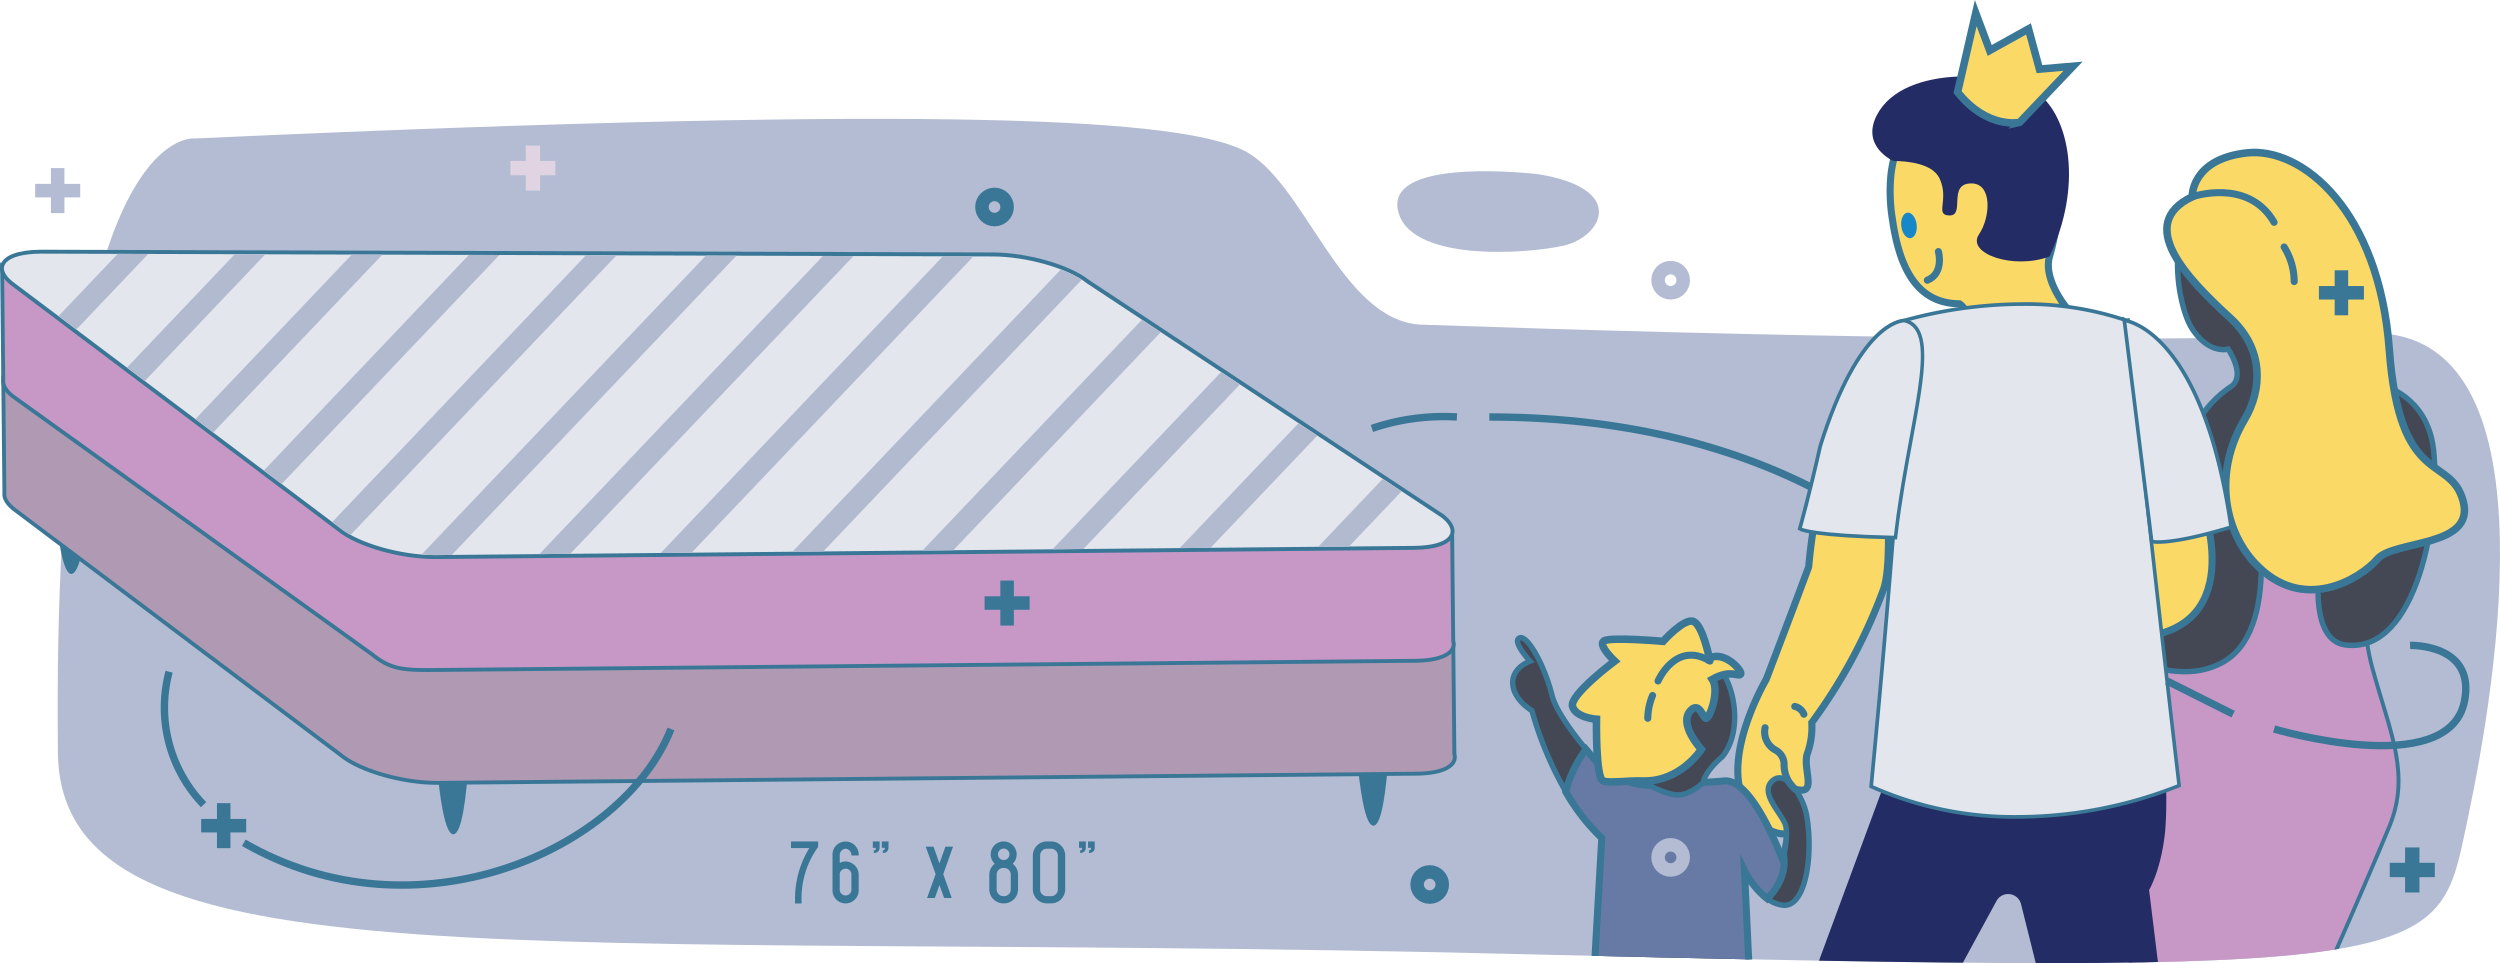
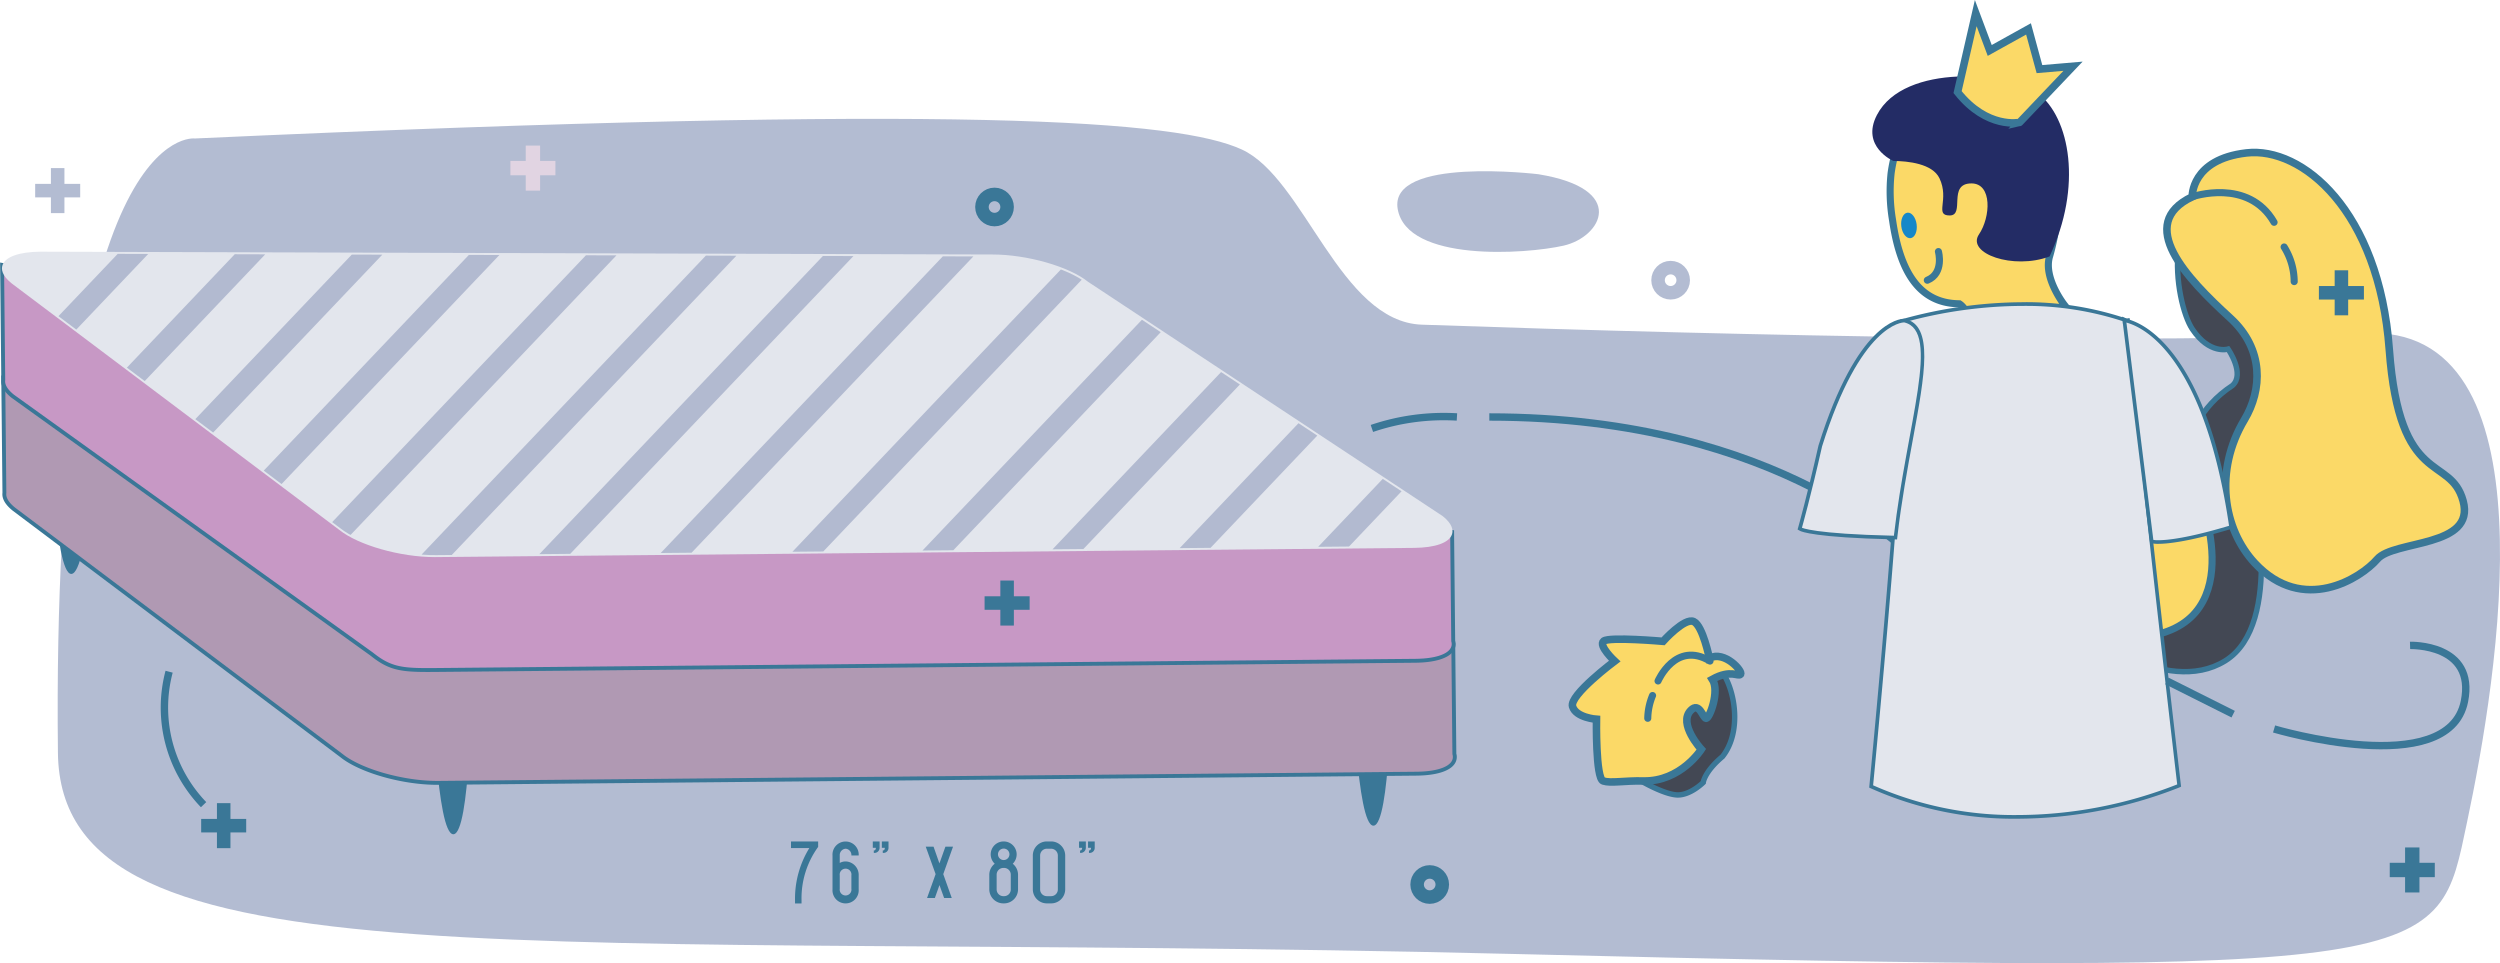
<svg xmlns="http://www.w3.org/2000/svg" viewBox="0 0 460.161 177.275" height="177.275" width="460.161">
  <defs>
    <clipPath id="clip-path">
-       <path transform="translate(-57.555 -64.687)" d="M86.5,68.126s-30.2-3.083-28.91,113.6c.487,44.14,86.562,32.612,267.138,37.017,173.452,4.231,170.713,2.115,176.313-24.326s16.467-92.014-19.111-89.9-114.341.465-173.278-1.586c-15.129-.529-21.6-26.97-33.183-32.258S228.873,61.643,86.5,68.126Z" data-name="Path 6424" id="Path_6424" />
-     </clipPath>
+       </clipPath>
    <clipPath id="clip-path-2">
      <path transform="translate(-38.819 -112.28)" d="M118.4,167.769l180.01-1.692c6.272-.063,8.535-2.385,5.061-5.177l-65.325-43.157c-3.474-2.8-11.375-5.008-17.647-4.944L45.509,112.28c-6.272.063-8.535,2.385-5.061,5.177l60.306,45.373C104.234,165.622,112.135,167.838,118.4,167.769Z" data-name="Path 6447" id="Path_6447" />
    </clipPath>
  </defs>
  <g transform="translate(0 2.411)" data-name="Group 19516" id="Group_19516">
    <path fill="#b3bcd2" transform="translate(-46.928 -45.891)" d="M82.8,68.969S56.31,65.357,57.59,182.036c.487,44.14,86.562,32.612,267.138,37.017,173.452,4.231,170.713,2.115,176.313-24.326s16.467-92.014-19.111-89.9-114.341.465-173.278-1.586c-15.129-.529-21.6-26.97-33.183-32.258S225.162,62.486,82.8,68.969Z" data-name="Path 6415" id="Path_6415" />
    <g transform="translate(10.622 19.11)" data-name="Group 19492" id="Group_19492">
      <g clip-path="url(#clip-path)" data-name="Group 19491" id="Group_19491">
        <g transform="translate(380.049 67.029)" data-name="Group 19490" id="Group_19490">
          <path fill="#c798c5" transform="translate(-776.555 -191.808)" d="M776.92,239l13.8-46.779L822.61,198.2l-.085.365c-.032.148-3.379,15.1-.005,27.578.6,2.216,1.227,4.283,1.835,6.277,2.559,8.429,4.58,15.087,1.327,22.956-3.924,9.476-10.841,25.151-10.91,25.309l-.09.2-36.61,1.745Z" data-name="Path 6416" id="Path_6416" />
          <path fill="#3a7797" transform="translate(-776.23 -191.44)" d="M790.651,192.265l31.2,5.843s-3.437,15.045,0,27.752c3.141,11.613,7.139,19.418,3.173,29.006s-10.9,25.3-10.9,25.3L778.1,281.879l-1.142-43.2,13.7-46.414m-.508-.825-.185.624-13.7,46.414-.032.111.005.111,1.142,43.2.021.735.735-.037,36.023-1.713.444-.021.18-.407c.069-.159,6.986-15.833,10.91-25.315,3.305-7.985,1.269-14.7-1.312-23.2-.6-1.994-1.232-4.056-1.83-6.267-3.353-12.4-.026-27.255.005-27.4l.169-.73-.735-.137-31.2-5.843-.645-.122Z" data-name="Path 6417" id="Path_6417" />
        </g>
        <path fill="#232c65" transform="translate(-346.307 -166.492)" d="M734.229,297.826c-.709,7.192-2.972,10.962-2.972,10.962l1.676,13.654c-6.145,2.4-13.517,3.406-21.6,3.538l-3.649-14.6a2.445,2.445,0,0,0-4.516-.576l-7.89,14.5c-8.112-.719-16.547-1.909-24.9-3.183l13.749-37.239,49.386-4.13A74.975,74.975,0,0,1,734.229,297.826Z" data-name="Path 6418" id="Path_6418" />
        <path stroke-width="1.303" stroke-miterlimit="10" stroke-linecap="round" stroke="#3a7797" fill="#fbd967" transform="translate(-333.096 -125.575)" d="M670.189,197.263c-5.859-7.626-13.014.143-13.014.143s-.915,1.872-1.793,11c-2.258,6.145-7.8,20.677-7.8,20.677s-8.064,13.7-4.183,22.163,10.4,6.568,10.4,4.786-3-3.374-3.7-6.018,1.126-2.121,1.126-2.121-.423,1.237,2.575,1.586.354-4.336,1.412-6.928a14.338,14.338,0,0,0,.746-5.489,98.547,98.547,0,0,0,13.178-24.474C670.506,208.744,669.866,200.457,670.189,197.263Z" data-name="Path 6419" id="Path_6419" />
        <path stroke-width="1.303" stroke-miterlimit="10" stroke-linecap="round" stroke="#3a7797" fill="#fbd967" transform="translate(-342.438 -161.37)" d="M662.17,269.88a2.379,2.379,0,0,1,1.676,1.428" data-name="Path 6420" id="Path_6420" />
        <path stroke-width="1" stroke-miterlimit="10" stroke="#3a7797" fill="#434854" transform="translate(-296.177 -150.086)" d="M613.7,295.18a6.092,6.092,0,0,1-2.871-1.2,15.636,15.636,0,0,1-4.188-5.209l.888,18.784H578.976l1.412-24.743a36.707,36.707,0,0,1-6.631-8.53,65.371,65.371,0,0,1-6.235-14.918s-3.353-1.935-3.527-4.934,3.173-4.183,3.173-4.183-3.347-3.575-1.941-4.257,4.585,4.913,6,10.555c.666,2.655,3.474,6.557,6.261,9.947.5.6.994,1.2,1.481,1.756a14.091,14.091,0,0,0,11.465,4.86c4.331-.238,9.677-.555,12.522-.8,5.288-.449,10.751,14.659,10.751,14.659s.079-.317.18-.82v-.005c.275-1.359.735-4.077.349-5.6-.529-2.094-4.934-5.944-2.47-8.234s5.743,2.914,6.346,6.446C619.346,285.983,617.934,295.677,613.7,295.18Z" data-name="Path 6421" id="Path_6421" />
        <path stroke-width="1.303" stroke-miterlimit="10" stroke-linecap="round" stroke="#3a7797" fill="#fbd967" transform="translate(-337.498 -164.862)" d="M651.762,277.29a3.8,3.8,0,0,0,1.962,4.135,2.986,2.986,0,0,1,1.539,2.48,5.938,5.938,0,0,0,2.084,4.728" data-name="Path 6422" id="Path_6422" />
-         <path stroke-width="1.303" stroke-miterlimit="10" stroke-linecap="round" stroke="#3a7797" fill="#677aa5" transform="translate(-304.881 -168.405)" d="M619.536,312.3a15.635,15.635,0,0,1-4.188-5.209l.888,18.784H587.679l1.412-24.743a36.706,36.706,0,0,1-6.631-8.53,21.908,21.908,0,0,1,3.728-7.79c.5.6.994,1.2,1.481,1.756a14.091,14.091,0,0,0,11.465,4.86c4.331-.238,9.677-.555,12.522-.8,5.288-.449,10.751,14.659,10.751,14.659s.079-.317.18-.82C623.084,308.168,620.884,310.965,619.536,312.3Z" data-name="Path 6423" id="Path_6423" />
      </g>
    </g>
    <path stroke-width="1.361" stroke-miterlimit="10" stroke="#3a7797" fill="none" transform="translate(-281.72 -94.789)" d="M633.935,195.121S610.117,169.13,555.85,169.13" data-name="Path 6425" id="Path_6425" />
-     <path stroke-width="1" stroke-miterlimit="10" stroke="#3a7797" fill="#434854" transform="translate(-417.612 -88.743)" d="M852.582,156.3s11.634.9,12.956,12.8-2.909,37.546-16.129,35.96S852.582,156.3,852.582,156.3Z" data-name="Path 6426" id="Path_6426" />
    <path stroke-width="1" stroke-miterlimit="10" stroke="#3a7797" fill="#434854" transform="translate(-394.583 -55.078)" d="M796.9,145.876s-3.538-14.289,8.593-22.247c2.38-2.115-.793-6.705-.793-6.705s-3.427,1.058-6.6-3.7-6.811-26.028,9.73-28.292,13.273,44.685,13.406,49.18S796.9,145.876,796.9,145.876Z" data-name="Path 6427" id="Path_6427" />
    <path stroke-width="1" stroke-miterlimit="10" stroke="#3a7797" fill="#434854" transform="translate(-378.096 -106.036)" d="M792.664,193s6.092,25.383-4.981,32.258-27.292-6.145-27.292-6.145Z" data-name="Path 6428" id="Path_6428" />
    <path stroke-width="1.392" stroke-miterlimit="10" stroke="#3a7797" fill="#fbd967" transform="translate(-392.848 -51.411)" d="M796.359,85.218s-.259-6.89,9.984-8.07,24.4,10.592,26.288,36.192,11.259,19.265,13.591,27.879-12.745,7.155-15.8,10.7-13.675,10.254-22.538.735c-5.838-6.266-7.562-16.949-1.9-26.42,3.236-5.415,3.675-12.935-2.623-18.694C795.354,100.226,785.819,90.247,796.359,85.218Z" data-name="Path 6429" id="Path_6429" />
    <g transform="translate(0 43.553)" data-name="Group 19503" id="Group_19503">
      <g transform="translate(145.595 108.915)" data-name="Group 19493" id="Group_19493">
        <path fill="#3a7797" transform="translate(-312.79 -316.87)" d="M317.787,316.875v1a16.1,16.1,0,0,0-3.057,9.8v.608h-1.2v-.608a17.767,17.767,0,0,1,2.634-9.582H312.79V316.87h5Z" data-name="Path 6430" id="Path_6430" />
        <path fill="#3a7797" transform="translate(-319.594 -316.87)" d="M328.568,319.451v1.38a2.208,2.208,0,0,1,1.084-.28,2.478,2.478,0,0,1,2.4,2.565v2.591a2.414,2.414,0,1,1-4.818,0v-6.256a2.414,2.414,0,1,1,4.818,0H330.71a1.162,1.162,0,0,0-1.058-1.243A1.175,1.175,0,0,0,328.568,319.451Zm0,3.665v2.464a1.082,1.082,0,1,0,2.142,0v-2.464a1.082,1.082,0,1,0-2.142,0Z" data-name="Path 6431" id="Path_6431" />
        <path fill="#3a7797" transform="translate(-326.205 -316.875)" d="M341.445,318.979v-.439s.381.042.381-.492h-.566V316.88h1.253v1.169A.94.94,0,0,1,341.445,318.979Zm2.708-.931a.924.924,0,0,1-1.058.931v-.439s.381.042.381-.492h-.55V316.88h1.227Z" data-name="Path 6432" id="Path_6432" />
        <path fill="#3a7797" transform="translate(-334.884 -317.728)" d="M364.709,318.69l-1.8,5.056,1.565,4.394h-1.407l-.857-2.38-.846,2.38h-1.438l1.576-4.394-1.819-5.056h1.438l1.084,3.083,1.1-3.083Z" data-name="Path 6433" id="Path_6433" />
        <path fill="#3a7797" transform="translate(-345.311 -316.87)" d="M387.1,322.973v2.734a2.577,2.577,0,0,1-2.581,2.565h-.127a2.591,2.591,0,0,1-2.581-2.565v-2.734a2.572,2.572,0,0,1,1-2,2.376,2.376,0,0,1,1.666-4.1,2.382,2.382,0,0,1,2.369,2.369,2.431,2.431,0,0,1-.719,1.735A2.58,2.58,0,0,1,387.1,322.973Zm-1.338,0a1.23,1.23,0,0,0-1.237-1.227H384.4a1.237,1.237,0,0,0-1.237,1.227v2.734a1.239,1.239,0,0,0,1.237,1.237h.127a1.229,1.229,0,0,0,1.237-1.237Zm-2.353-3.733a1.055,1.055,0,1,0,2.11,0,1.055,1.055,0,0,0-2.11,0Z" data-name="Path 6434" id="Path_6434" />
        <path fill="#3a7797" transform="translate(-352.449 -316.87)" d="M402.92,319.451v6.256a2.59,2.59,0,0,1-2.591,2.565h-.788a2.591,2.591,0,0,1-2.581-2.565v-6.256a2.591,2.591,0,0,1,2.581-2.581h.788A2.6,2.6,0,0,1,402.92,319.451Zm-1.354,0a1.254,1.254,0,0,0-1.237-1.243h-.788a1.25,1.25,0,0,0-1.237,1.243v6.256a1.239,1.239,0,0,0,1.237,1.237h.788a1.239,1.239,0,0,0,1.237-1.237Z" data-name="Path 6435" id="Path_6435" />
        <path fill="#3a7797" transform="translate(-360.031 -316.875)" d="M413.235,318.979v-.439s.381.042.381-.492h-.566V316.88H414.3v1.169A.948.948,0,0,1,413.235,318.979Zm2.7-.931a.924.924,0,0,1-1.058.931v-.439s.381.042.381-.492h-.55V316.88h1.227Z" data-name="Path 6436" id="Path_6436" />
      </g>
      <g data-name="Group 19502" id="Group_19502">
        <path fill="#3a7797" transform="translate(-45.715 -140.057)" d="M58.561,172.823l5.008-.053s-1.613,26.933-4.728,26.964S54.97,172.86,54.97,172.86Z" data-name="Path 6437" id="Path_6437" />
        <path fill="#3a7797" transform="translate(-259.264 -181.356)" d="M511.781,260.457l3.6-.037s-.206,26.917-3.316,26.949-3.871-26.875-3.871-26.875Z" data-name="Path 6438" id="Path_6438" />
        <path fill="#3a7797" transform="translate(-108.373 -182.765)" d="M191.546,263.447l3.591-.037s-.206,26.917-3.316,26.949-3.871-26.875-3.871-26.875Z" data-name="Path 6439" id="Path_6439" />
        <g transform="translate(0.234 23.136)" data-name="Group 19495" id="Group_19495">
          <path fill="#b099b3" transform="translate(-38.24 -155.046)" d="M118.462,230.049c-6.367,0-14.1-2.205-17.6-5.024L40.567,179.658c-1.586-1.28-1.83-2.327-1.74-2.988l-.217-21.19,266.9,49.159.206,20.074a1.92,1.92,0,0,1-.3,1.7c-.888,1.216-3.258,1.9-6.663,1.941Z" data-name="Path 6440" id="Path_6440" />
          <g data-name="Group 19494" id="Group_19494">
            <path fill="#3a7797" transform="translate(-37.91 -154.66)" d="M38.64,155.527l266.175,49.027.2,19.831c.566,1.846-1.883,3.178-6.61,3.226L118.4,229.3h-.27c-6.224,0-13.95-2.189-17.377-4.944L40.443,178.986c-1.216-.978-1.713-1.893-1.6-2.676l-.206-20.783m-.73-.867.011.873.212,20.73c-.127,1.079.5,2.179,1.867,3.279l60.322,45.383c3.538,2.85,11.37,5.093,17.811,5.093h.275l180.01-1.692c3.522-.037,5.992-.777,6.949-2.084a2.242,2.242,0,0,0,.37-1.962l-.2-19.73-.005-.592-.582-.106L38.772,154.819l-.862-.159Z" data-name="Path 6441" id="Path_6441" />
          </g>
        </g>
        <path fill="#1887c9" transform="translate(-38.302 -130.068)" d="M118.816,207.064l180.01-1.692c6.272-.063,8.535-2.385,5.061-5.177l-25.658-22.353c-3.474-2.8-22.6-13.448-28.873-13.384L45.929,151.57c-6.272.063-8.535,2.38-5.061,5.177l66.086,47.472C110.429,207.017,112.544,207.128,118.816,207.064Z" data-name="Path 6442" id="Path_6442" />
        <g transform="translate(0.022 2.359)" data-name="Group 19497" id="Group_19497">
          <path fill="#c798c5" transform="translate(-37.835 -115.756)" d="M116.492,190.764c-5.04,0-7.113-.407-10.259-2.935L40.167,140.373c-1.6-1.28-1.835-2.327-1.75-2.993L38.2,116.19l266.9,49.159.206,20.074a1.906,1.906,0,0,1-.3,1.7c-.888,1.216-3.258,1.9-6.663,1.941l-180.01,1.692C117.676,190.764,117.063,190.764,116.492,190.764Z" data-name="Path 6443" id="Path_6443" />
          <g data-name="Group 19496" id="Group_19496">
            <path fill="#3a7797" transform="translate(-37.51 -115.37)" d="M38.24,116.232l266.175,49.027.2,19.831c.566,1.846-1.883,3.178-6.61,3.226L118,190.007c-.656.005-1.264.011-1.835.011-4.892,0-6.917-.349-10.032-2.856L40.048,139.69c-1.216-.978-1.713-1.893-1.6-2.676l-.212-20.783m-.73-.862.011.873.212,20.73c-.127,1.079.5,2.179,1.867,3.279l.016.011.016.011L105.7,187.734c3.22,2.586,5.336,3,10.465,3,.571,0,1.185-.005,1.84-.011l180.01-1.692c3.522-.037,5.992-.777,6.949-2.084a2.242,2.242,0,0,0,.37-1.962l-.2-19.736-.005-.592-.582-.106L38.367,115.529l-.857-.159Z" data-name="Path 6444" id="Path_6444" />
          </g>
        </g>
        <g data-name="Group 19499" id="Group_19499">
          <path fill="#e3e6ed" transform="translate(-37.788 -111.23)" d="M117.821,167.809c-6.367,0-14.1-2.205-17.6-5.024l-60.3-45.367c-1.835-1.475-1.92-2.639-1.671-3.358.529-1.528,3.062-2.427,6.943-2.47l175,.518h.264c6.367,0,14.1,2.205,17.6,5.024l65.293,43.141c1.851,1.486,1.935,2.649,1.687,3.369-.529,1.528-3.062,2.427-6.949,2.47Z" data-name="Path 6445" id="Path_6445" />
          <g data-name="Group 19498" id="Group_19498">
-             <path fill="#3a7797" transform="translate(-37.468 -110.91)" d="M44.878,111.629l174.991.518h.27c6.224,0,13.95,2.189,17.377,4.944l65.325,43.157c3.474,2.8,1.206,5.114-5.061,5.177l-180.01,1.692h-.27c-6.224,0-13.95-2.189-17.377-4.95L39.817,116.8c-3.474-2.782-1.206-5.1,5.061-5.167m.005-.719h-.011c-4.1.042-6.69,1-7.282,2.708-.286.825-.212,2.147,1.777,3.749L99.69,162.75c3.538,2.85,11.37,5.093,17.811,5.093h.275l180.01-1.692c4.1-.042,6.69-1,7.282-2.713.286-.825.212-2.147-1.777-3.749l-.026-.021-.026-.021L237.944,116.5c-3.57-2.85-11.38-5.082-17.8-5.087h-.275L44.883,110.91Z" data-name="Path 6446" id="Path_6446" />
-           </g>
+             </g>
        </g>
        <g transform="translate(0.714 0.724)" data-name="Group 19501" id="Group_19501">
          <g clip-path="url(#clip-path-2)" data-name="Group 19500" id="Group_19500">
            <line stroke-width="4.082" stroke-miterlimit="10" stroke="#b2bad0" fill="none" transform="translate(-82.125 -68.656)" y2="180.041" x1="171.221" data-name="Line 1196" id="Line_1196" />
            <line stroke-width="4.082" stroke-miterlimit="10" stroke="#b2bad0" fill="none" transform="translate(-60.406 -68.773)" y2="180.041" x1="171.221" data-name="Line 1197" id="Line_1197" />
            <line stroke-width="4.082" stroke-miterlimit="10" stroke="#b2bad0" fill="none" transform="translate(-38.688 -68.889)" y2="180.041" x1="171.221" data-name="Line 1198" id="Line_1198" />
            <line stroke-width="4.082" stroke-miterlimit="10" stroke="#b2bad0" fill="none" transform="translate(-16.969 -69.006)" y2="180.041" x1="171.221" data-name="Line 1199" id="Line_1199" />
            <line stroke-width="4.082" stroke-miterlimit="10" stroke="#b2bad0" fill="none" transform="translate(4.75 -69.122)" y2="180.041" x1="171.221" data-name="Line 1200" id="Line_1200" />
            <line stroke-width="4.082" stroke-miterlimit="10" stroke="#b2bad0" fill="none" transform="translate(26.997 -69.238)" y2="180.041" x1="171.221" data-name="Line 1201" id="Line_1201" />
            <line stroke-width="4.082" stroke-miterlimit="10" stroke="#b2bad0" fill="none" transform="translate(48.715 -69.355)" y2="180.041" x1="171.221" data-name="Line 1202" id="Line_1202" />
            <line stroke-width="4.082" stroke-miterlimit="10" stroke="#b2bad0" fill="none" transform="translate(70.963 -69.471)" y2="180.041" x1="171.221" data-name="Line 1203" id="Line_1203" />
            <line stroke-width="4.082" stroke-miterlimit="10" stroke="#b2bad0" fill="none" transform="translate(164.484 -69.587)" y2="34.849" x1="33.146" data-name="Line 1204" id="Line_1204" />
            <line stroke-width="4.082" stroke-miterlimit="10" stroke="#b2bad0" fill="none" transform="translate(96.098 -70.64)" y2="180.041" x1="171.221" data-name="Line 1205" id="Line_1205" />
            <line stroke-width="4.082" stroke-miterlimit="10" stroke="#b2bad0" fill="none" transform="translate(119.931 -70.756)" y2="180.041" x1="171.221" data-name="Line 1206" id="Line_1206" />
            <line stroke-width="4.082" stroke-miterlimit="10" stroke="#b2bad0" fill="none" transform="translate(143.765 -70.872)" y2="180.041" x1="171.226" data-name="Line 1207" id="Line_1207" />
            <line stroke-width="4.082" stroke-miterlimit="10" stroke="#b2bad0" fill="none" transform="translate(167.076 -70.989)" y2="180.041" x1="171.221" data-name="Line 1208" id="Line_1208" />
            <line stroke-width="4.082" stroke-miterlimit="10" stroke="#b2bad0" fill="none" transform="translate(188.794 -67.266)" y2="180.041" x1="171.221" data-name="Line 1209" id="Line_1209" />
          </g>
        </g>
      </g>
    </g>
    <g transform="translate(330.877 11.644)" data-name="Group 19508" id="Group_19508">
      <path stroke-width="1.303" stroke-miterlimit="10" stroke="#3a7797" fill="#fbd967" transform="translate(-678.326 -52.975)" d="M708.1,94.837c1.9,1.179,4.114,7.3,4.114,7.3l15.241-7.054s-3.929-4.955-2.76-8.953c2.322-7.969,2.623-18.435-1.682-24.791-2.433-3.607-6.351-5.891-12.216-5.642-6.769.28-10.6,3.443-12.766,7.24a19.917,19.917,0,0,0-2.094,5.616c-.18.783-.307,1.555-.407,2.284a31.87,31.87,0,0,0,.27,8.6C697.136,88.708,700.552,94.768,708.1,94.837Z" data-name="Path 6448" id="Path_6448" />
      <path stroke-width="1.303" stroke-miterlimit="10" stroke-linecap="round" stroke="#3a7797" fill="#fbd967" transform="translate(-706.027 -119.372)" d="M780.241,197.316s10.233,25.912-14.691,25.415S761.59,191.541,780.241,197.316Z" data-name="Path 6449" id="Path_6449" />
      <g transform="translate(13.178 41.577)" data-name="Group 19505" id="Group_19505">
        <path fill="#e3e6ed" transform="translate(-688.405 -129.487)" d="M715.613,224.214a64.076,64.076,0,0,1-26.621-5.5l-.222-.1.021-.238c.074-.762,7.414-76.3,5.717-85.113l-.058-.307.3-.085a82.931,82.931,0,0,1,21.835-3.046,57.638,57.638,0,0,1,19.27,3.057l.2.074.021.212c2.946,30.386,9.286,84.495,9.349,85.034l.026.249-.227.1A81.446,81.446,0,0,1,715.613,224.214Z" data-name="Path 6450" id="Path_6450" />
        <g data-name="Group 19504" id="Group_19504">
          <path fill="#3a7797" transform="translate(-688.08 -129.19)" d="M716.261,129.867A57.569,57.569,0,0,1,735.42,132.9c2.983,30.74,9.349,85.039,9.349,85.039a80.607,80.607,0,0,1-29.487,5.637,63.984,63.984,0,0,1-26.483-5.473s7.435-76.245,5.711-85.208a82.631,82.631,0,0,1,21.75-3.03m0-.677h0a83.436,83.436,0,0,0-21.93,3.062l-.6.169.116.608c1.687,8.763-5.648,84.257-5.722,85.018l-.048.481.439.2a64.479,64.479,0,0,0,26.758,5.531,82.008,82.008,0,0,0,29.757-5.7l.455-.2-.058-.492c-.063-.545-6.4-54.643-9.349-85.029l-.042-.428-.4-.143a57.8,57.8,0,0,0-19.376-3.083Z" data-name="Path 6451" id="Path_6451" />
        </g>
      </g>
      <g transform="translate(59.693 44.221)" data-name="Group 19506" id="Group_19506">
        <path fill="#e3e6ed" transform="translate(-776.417 -134.675)" d="M783.138,176.166a4.576,4.576,0,0,1-1.015-.074l-.227-.053L776.935,136l-.048-.021v-.259l.005-.058-.053-.439.4.175.3-.069.021.185c3.6,1.111,6.483,4.162,8.265,6.536,5,6.637,8.577,17.1,10.65,31.079l.042.291-.28.085C788.506,175.823,784.714,176.166,783.138,176.166Z" data-name="Path 6452" id="Path_6452" />
        <path fill="#3a7797" transform="translate(-776.04 -134.19)" d="M776.865,135.258l.005.026c-.026-.016-.032-.021-.005-.026m.005.026c.613.264,13.739,2.628,18.889,37.409-7.684,2.306-11.438,2.655-13,2.655a4.688,4.688,0,0,1-.936-.063l-4.955-40m-.83-1.095.138,1v.011a.666.666,0,0,0,.042.307l4.939,39.852.058.465.455.111a5.078,5.078,0,0,0,1.089.079c1.592,0,5.426-.349,13.194-2.681l.561-.169-.085-.576c-2.078-14.04-5.685-24.553-10.714-31.232-1.782-2.364-4.638-5.4-8.228-6.589l-.037-.317-.545.106-.867-.37Z" data-name="Path 6453" id="Path_6453" />
      </g>
      <g transform="translate(0 44.612)" data-name="Group 19507" id="Group_19507">
        <path fill="#e3e6ed" transform="translate(-663.518 -135.227)" d="M681.228,175.5c-14.77-.338-16.991-1.465-17.076-1.518l-.233-.127.074-.259c.016-.058,1.7-6.05,3.7-14.966,2.977-9.487,6.4-16.219,10.2-20.042,2.919-2.946,5.013-3.03,5.241-3.03h.037l.048.011c5.008,1.169,3.406,9.852,1.19,21.872-.984,5.336-2.1,11.385-2.829,17.758l-.037.307Z" data-name="Path 6454" id="Path_6454" />
        <path fill="#3a7797" transform="translate(-663.16 -134.93)" d="M682.769,135.607h.011c6.8,1.586.465,18.673-1.9,39.265-14.854-.344-16.922-1.475-16.922-1.475s1.676-5.949,3.707-14.981c7.086-22.6,14.818-22.808,15.1-22.808m0-.677c-.862,0-8.646.656-15.748,23.279l-.011.026-.005.026c-2,8.905-3.681,14.886-3.7,14.95l-.148.518.471.259c.227.122,2.633,1.222,17.229,1.555l.613.016.069-.613c.73-6.362,1.846-12.406,2.829-17.737,2.247-12.2,3.876-21.015-1.444-22.258l-.069-.016h-.079l-.01-.005Z" data-name="Path 6455" id="Path_6455" />
      </g>
      <path stroke-width="1.303" stroke-miterlimit="10" stroke-linecap="round" stroke="#3a7797" fill="#fbd967" transform="translate(-684.429 -79.302)" d="M710.347,111.55s1.1,3.993-2.047,5.278" data-name="Path 6456" id="Path_6456" />
      <ellipse fill="#1688c9" transform="translate(18.794 25.267) rotate(-7.082)" ry="2.364" rx="1.423" cy="2.364" cx="1.423" data-name="Ellipse 13128" id="Ellipse_13128" />
      <path fill="#232c65" transform="translate(-675.412 -50.568)" d="M690.013,57.671c5.05-9.677,24.627-7.805,29.524-4.093,6.1,4.622,8.292,17.356,2.247,30.143-6.674,2.507-15.362-.566-12.988-4.072,2.142-3.157,2.485-9.387-1.4-9.376-4.437.016-1.1,5.891-3.987,5.9s-.005-2.887-1.883-6.838c-1.29-2.718-5.812-3.173-8.509-3.2C693.027,66.143,686.982,63.478,690.013,57.671Z" data-name="Path 6457" id="Path_6457" />
    </g>
    <path stroke-width="1.392" stroke-miterlimit="10" stroke-linecap="round" stroke="#3a7797" fill="#fbd967" transform="translate(-358.518 -28.55)" d="M718.84,43.093l3.342-14.543,2.575,6.875,7.139-3.966,2.015,7.4,6.177-.529-9.831,10.338C730.263,48.666,724.292,49.967,718.84,43.093Z" data-name="Path 6458" id="Path_6458" />
    <path stroke-width="1.303" stroke-miterlimit="10" stroke-linecap="round" stroke="#3a7797" fill="#fbd967" transform="translate(-397 -57.993)" d="M800.51,91.8s10.307-3.559,15.066,4.7" data-name="Path 6459" id="Path_6459" />
    <path stroke-width="1.303" stroke-miterlimit="10" stroke-linecap="round" stroke="#3a7797" fill="#fbd967" transform="translate(-412.073 -66.909)" d="M832.5,109.96a12.156,12.156,0,0,1,1.851,6.367" data-name="Path 6460" id="Path_6460" />
    <path stroke-width="1" stroke-miterlimit="10" stroke="#3a7797" fill="#434854" transform="translate(-300.954 -133.785)" d="M614.46,275.4s-2.459,2.459-4.923,2.285-6.52-2.57-6.52-2.57a12.836,12.836,0,0,1-6.171-13.294c1.412-9.344,11.581-11.65,18.863-8.763,3.94,1.565,6.684,12.083,2.29,17.578C614.65,273.457,614.46,275.4,614.46,275.4Z" data-name="Path 6461" id="Path_6461" />
    <path stroke-width="1.392" stroke-miterlimit="10" stroke="#3a7797" fill="#fbd967" transform="translate(-295.342 -128.257)" d="M609.974,246.987s-1.2-5.939-2.877-6.732-5.642,3.638-5.642,3.638-9.873-.862-10.931-.048,2.025,3.686,2.025,3.686-8.371,6.256-7.758,8.345,4.405,2.359,4.405,2.359-.174,10.9,1.232,11.359,3.86-.079,7.4,0c6.875.148,10.666-5.817,10.666-5.817s-4.352-4.717-1.941-7.181c1.586-1.623,2.205,1.38,2.819,1.465s2.554-5.018,1.148-7.181c3.437-1.9,4.759-.4,5.2-.925C616.177,249.42,612.792,245.538,609.974,246.987Z" data-name="Path 6462" id="Path_6462" />
    <path stroke-width="1.361" stroke-miterlimit="10" stroke="#3a7797" fill="none" transform="translate(-410.424 -132.246)" d="M854.029,248.629s12.163-.37,10.005,10.323C861.083,273.573,829,264.012,829,264.012" data-name="Path 6463" id="Path_6463" />
    <path stroke-width="1.361" stroke-miterlimit="10" stroke="#3a7797" fill="none" transform="translate(-392.849 -138.081)" d="M803.895,267.123,791.7,261.01" data-name="Path 6464" id="Path_6464" />
    <path stroke-width="1.361" stroke-miterlimit="10" stroke="#3a7797" fill="none" transform="translate(-262.463 -94.717)" d="M530.633,169.053a41.166,41.166,0,0,0-15.653,2.115" data-name="Path 6465" id="Path_6465" />
-     <path stroke-width="1.361" stroke-miterlimit="10" stroke="#3a7797" fill="none" transform="translate(-77.454 -145.959)" d="M200.949,277.73c-8.815,22.353-46.89,39.275-78.619,20.941" data-name="Path 6466" id="Path_6466" />
    <path stroke-width="1.361" stroke-miterlimit="10" stroke="#3a7797" fill="none" transform="translate(-64.421 -136.564)" d="M101.894,282.264a25.758,25.758,0,0,1-6.346-24.474" data-name="Path 6467" id="Path_6467" />
    <g transform="translate(6.474 24.384)" data-name="Group 19515" id="Group_19515">
      <circle stroke-width="2.488" stroke-miterlimit="10" stroke="#3a7797" fill="none" transform="translate(174.267 8.99)" r="2.316" cy="2.316" cx="2.316" data-name="Ellipse 13129" id="Ellipse_13129" />
      <circle stroke-width="2.488" stroke-miterlimit="10" stroke="#b3bcd2" fill="none" transform="translate(298.714 22.464)" r="2.316" cy="2.316" cx="2.316" data-name="Ellipse 13130" id="Ellipse_13130" />
      <circle stroke-width="2.488" stroke-miterlimit="10" stroke="#b3bcd2" fill="none" transform="translate(298.714 128.704)" r="2.316" cy="2.316" cx="2.316" data-name="Ellipse 13131" id="Ellipse_13131" />
      <circle stroke-width="2.488" stroke-miterlimit="10" stroke="#3a7797" fill="none" transform="translate(254.367 133.696)" r="2.316" cy="2.316" cx="2.316" data-name="Ellipse 13132" id="Ellipse_13132" />
      <g transform="translate(87.472)" data-name="Group 19509" id="Group_19509">
        <line stroke-width="2.646" stroke-miterlimit="10" stroke="#e1d4e2" fill="none" transform="translate(4.146)" y2="8.292" data-name="Line 1210" id="Line_1210" />
        <line stroke-width="2.646" stroke-miterlimit="10" stroke="#e1d4e2" fill="none" transform="translate(0 4.146)" x1="8.287" data-name="Line 1211" id="Line_1211" />
      </g>
      <g transform="translate(30.555 121.036)" data-name="Group 19510" id="Group_19510">
        <line stroke-width="2.488" stroke-miterlimit="10" stroke="#3a7797" fill="none" transform="translate(4.146)" y2="8.287" data-name="Line 1212" id="Line_1212" />
        <line stroke-width="2.488" stroke-miterlimit="10" stroke="#3a7797" fill="none" transform="translate(0 4.146)" x1="8.287" data-name="Line 1213" id="Line_1213" />
      </g>
      <g transform="translate(420.352 22.956)" data-name="Group 19511" id="Group_19511">
        <line stroke-width="2.488" stroke-miterlimit="10" stroke="#3a7797" fill="none" transform="translate(4.146)" y2="8.287" data-name="Line 1214" id="Line_1214" />
        <line stroke-width="2.488" stroke-miterlimit="10" stroke="#3a7797" fill="none" transform="translate(0 4.141)" x1="8.287" data-name="Line 1215" id="Line_1215" />
      </g>
      <g transform="translate(174.753 80.063)" data-name="Group 19512" id="Group_19512">
        <line stroke-width="2.488" stroke-miterlimit="10" stroke="#3a7797" fill="none" transform="translate(4.146)" y2="8.287" data-name="Line 1216" id="Line_1216" />
        <line stroke-width="2.488" stroke-miterlimit="10" stroke="#3a7797" fill="none" transform="translate(0 4.141)" x1="8.292" data-name="Line 1217" id="Line_1217" />
      </g>
      <g transform="translate(0 4.146)" data-name="Group 19513" id="Group_19513">
        <line stroke-width="2.488" stroke-miterlimit="10" stroke="#b3bcd2" fill="none" transform="translate(4.141)" y2="8.287" data-name="Line 1218" id="Line_1218" />
        <line stroke-width="2.488" stroke-miterlimit="10" stroke="#b3bcd2" fill="none" transform="translate(0 4.146)" x1="8.287" data-name="Line 1219" id="Line_1219" />
      </g>
      <g transform="translate(433.393 129.19)" data-name="Group 19514" id="Group_19514">
        <line stroke-width="2.646" stroke-miterlimit="10" stroke="#3a7797" fill="none" transform="translate(4.146)" y2="8.287" data-name="Line 1220" id="Line_1220" />
        <line stroke-width="2.646" stroke-miterlimit="10" stroke="#3a7797" fill="none" transform="translate(0 4.146)" x1="8.292" data-name="Line 1221" id="Line_1221" />
      </g>
    </g>
    <path fill="#b3bcd2" transform="translate(-266.628 -54.484)" d="M549.774,84.14S522.154,80.8,523.9,90.576s23.548,8.3,30.529,6.711S566.348,86.837,549.774,84.14Z" data-name="Path 6468" id="Path_6468" />
    <path stroke-width="1.303" stroke-miterlimit="10" stroke-linecap="round" stroke="#3a7797" fill="#fbd967" transform="translate(-309.393 -133.85)" d="M614.58,256.784s3.221-7.493,9.566-3.665" data-name="Path 6469" id="Path_6469" />
    <path stroke-width="1.303" stroke-miterlimit="10" stroke-linecap="round" stroke="#3a7797" fill="#fbd967" transform="translate(-307.706 -140.47)" d="M611.883,266.08a11.526,11.526,0,0,0-.883,4.188" data-name="Path 6470" id="Path_6470" />
  </g>
</svg>